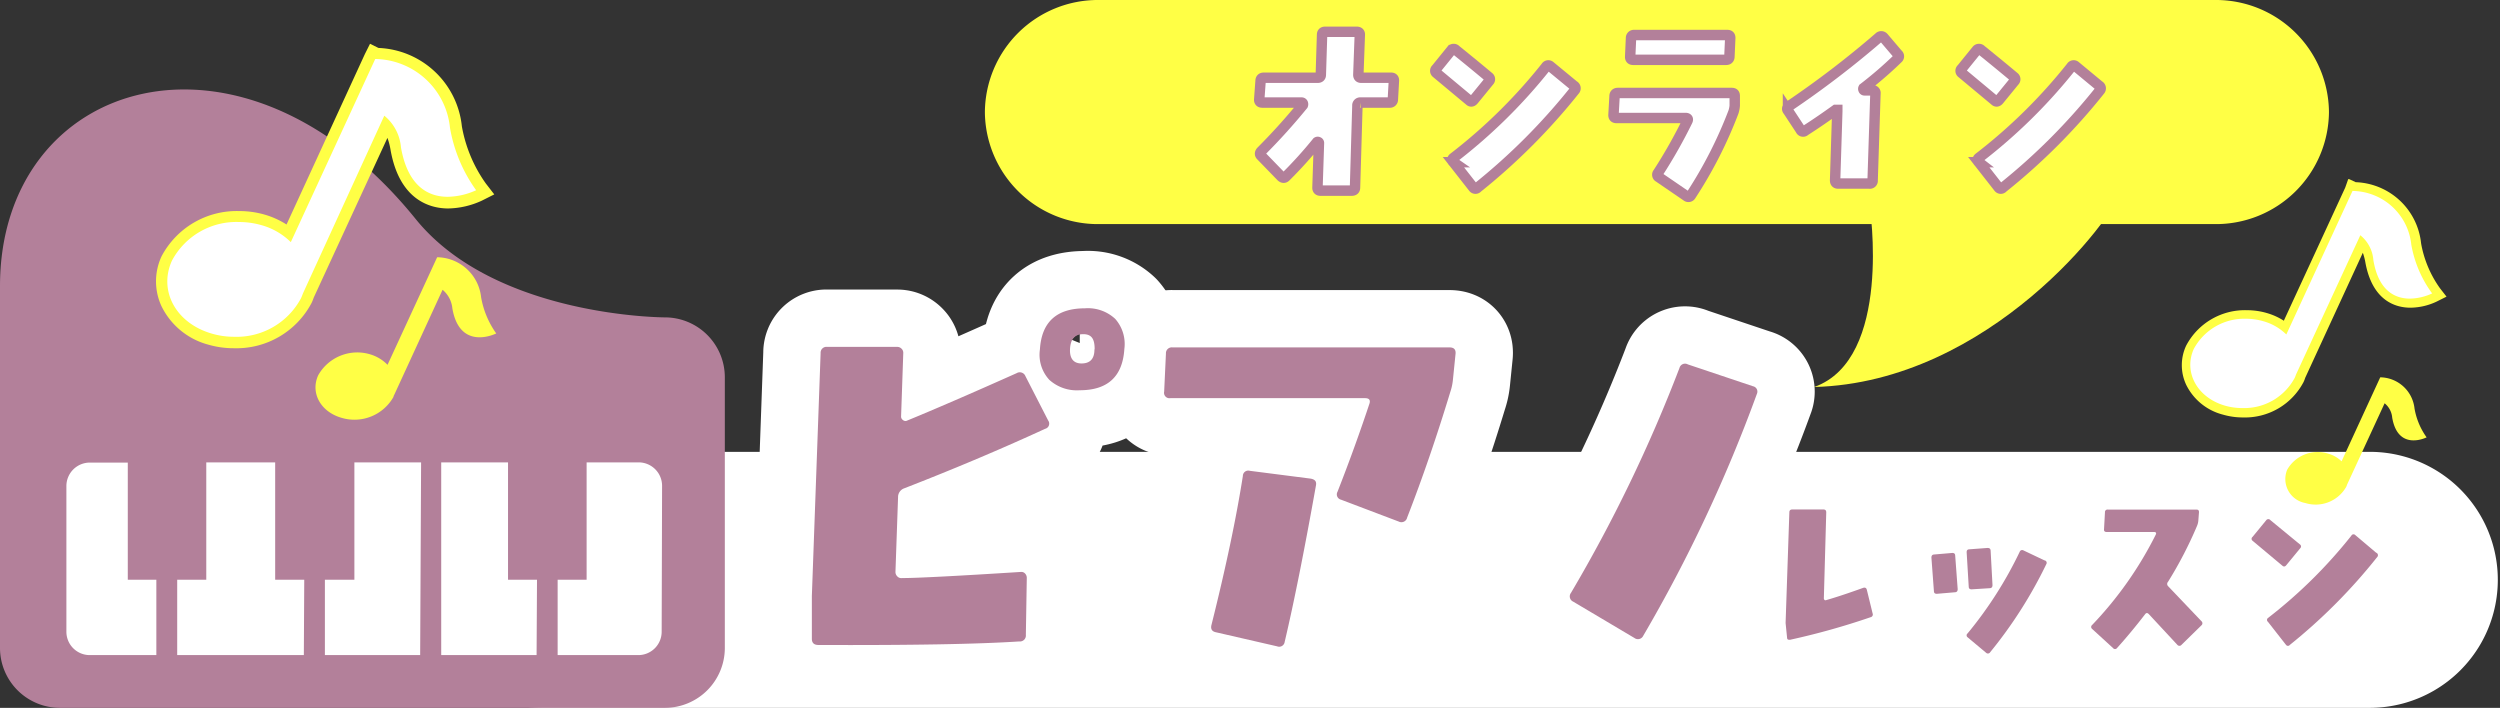
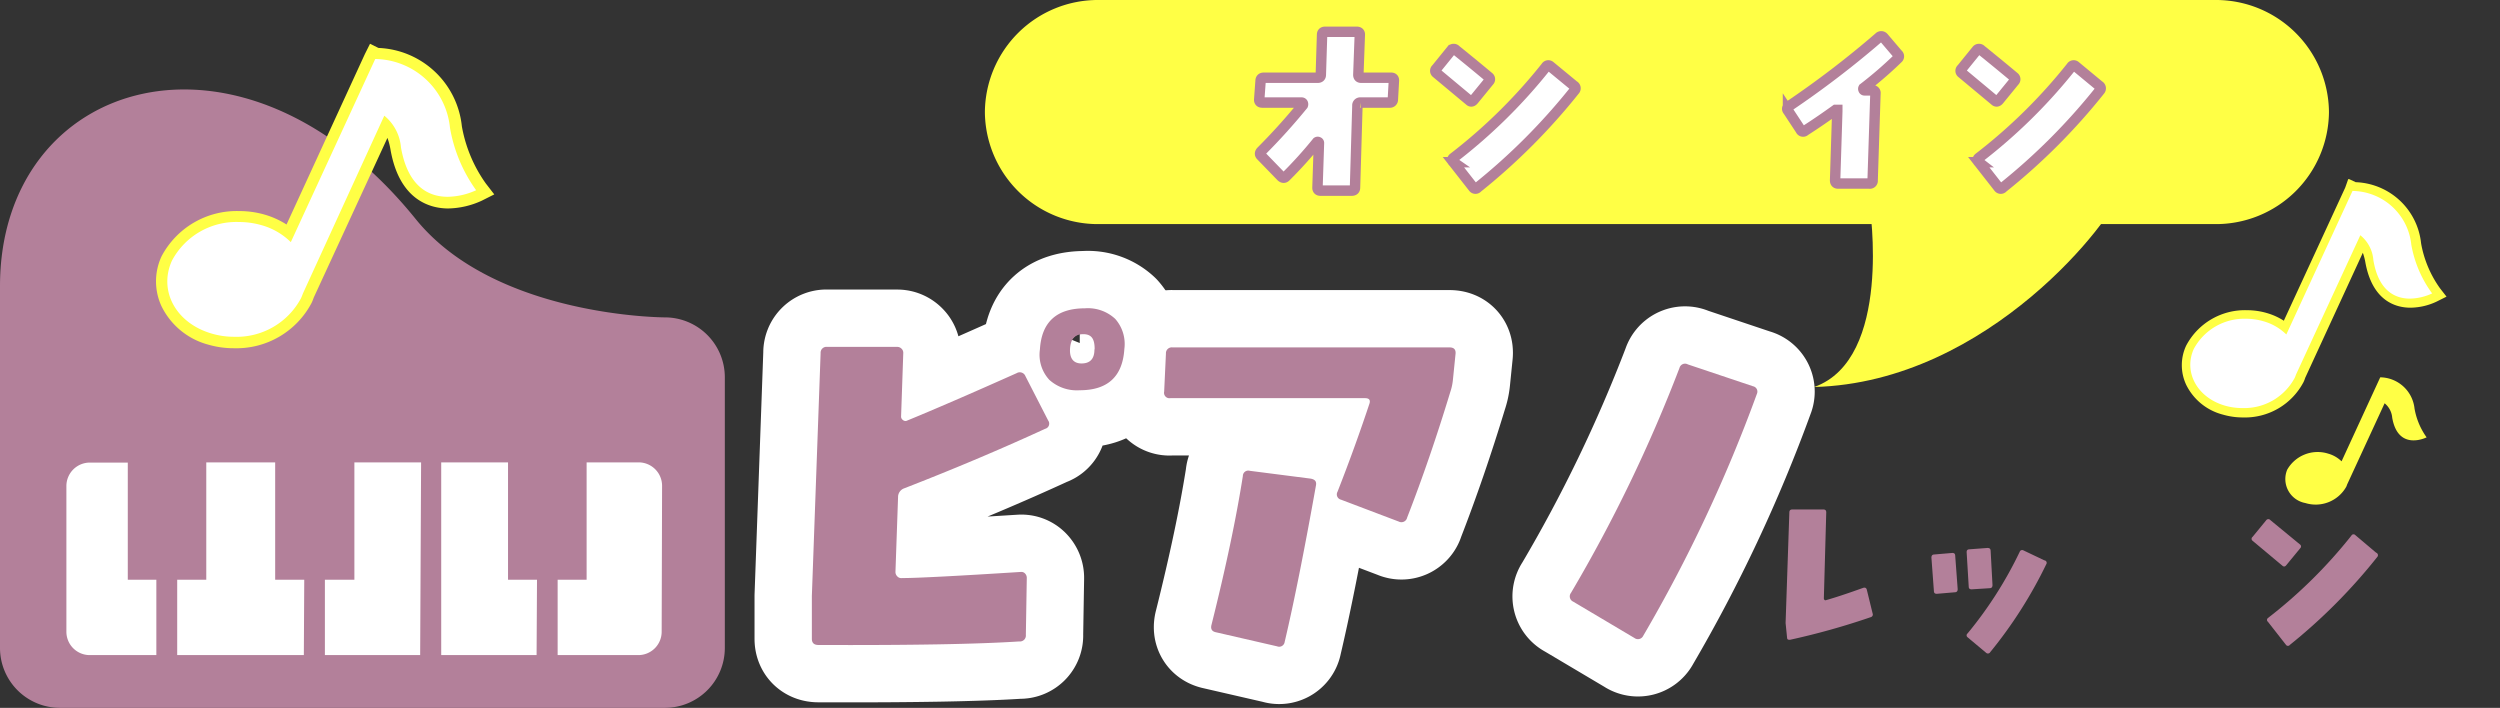
<svg xmlns="http://www.w3.org/2000/svg" width="239.85" height="67.91" viewBox="0 0 239.85 67.91">
  <rect x="0" y="0" width="239.85" height="67.91" fill="#333333" stroke="none" />
  <defs>
    <style>
      .a, .e {
        fill: #fff;
      }

      .b {
        fill: #ffff45;
      }

      .c {
        fill: #b3809a;
      }

      .d {
        fill: none;
        stroke: #fff;
        stroke-linecap: round;
        stroke-linejoin: round;
        stroke-width: 11px;
      }

      .e {
        stroke: #b3809a;
        stroke-miterlimit: 10;
      }
    </style>
  </defs>
  <title>online_piano0 </title>
  <g>
-     <path class="a" d="M227.36,43.35H52.05a12.28,12.28,0,1,0,0,24.56H227.36a12.28,12.28,0,1,0,0-24.56Z" />
    <path class="b" d="M212.51,0H105.42A10.84,10.84,0,0,0,94.49,10.75,10.84,10.84,0,0,0,105.42,21.5H212.51a10.84,10.84,0,0,0,10.93-10.75A10.84,10.84,0,0,0,212.51,0Z" />
    <path class="b" d="M179.38,19.79s2.23,14.67-5.33,17.34c16.89-.45,28.89-16.45,29.33-18.67" />
    <g>
      <path class="c" d="M179.66,58.86a.26.26,0,0,1-.18.35,69.62,69.62,0,0,1-7.74,2.17c-.18,0-.28,0-.29-.22l-.14-1.39.36-10.61c0-.19.1-.28.28-.28l3,0c.17,0,.26.09.26.28l-.23,8.25a.21.21,0,0,0,.08.16.16.16,0,0,0,.16,0c.88-.25,2.06-.64,3.53-1.17.18-.06.3,0,.35.17Z" />
      <path class="c" d="M187.82,56.52q0,.28-.24.3l-1.76.15c-.18,0-.27-.07-.28-.24l-.24-3.23q0-.28.24-.3l1.76-.15c.18,0,.27.07.28.24Zm8.5-2.39a42.67,42.67,0,0,1-5.38,8.44.25.25,0,0,1-.39.06l-1.78-1.49a.23.23,0,0,1,0-.37,38,38,0,0,0,5-7.83.25.25,0,0,1,.37-.13l2,.95A.24.24,0,0,1,196.32,54.13Zm-5.16,2q0,.28-.24.3l-1.76.11c-.18,0-.27-.07-.28-.24l-.2-3.32c0-.18.07-.27.26-.28l1.74-.13c.19,0,.29.07.3.26Z" />
-       <path class="c" d="M211.2,60l-1.9,1.86a.26.26,0,0,1-.41,0l-2.72-2.93c-.14-.15-.26-.15-.37,0-.89,1.16-1.79,2.24-2.69,3.24a.24.24,0,0,1-.39,0l-2-1.83a.24.24,0,0,1,0-.38,35.45,35.45,0,0,0,6.11-8.68c.07-.16,0-.24-.17-.24h-4.54c-.19,0-.28-.09-.26-.26l.09-1.63a.24.24,0,0,1,.28-.26h8.5c.17,0,.25.08.24.26l-.06.78a1.65,1.65,0,0,1-.13.53A38.57,38.57,0,0,1,208,55.82a.3.3,0,0,0,0,.41l3.21,3.37A.26.26,0,0,1,211.2,60Z" />
      <path class="c" d="M220.69,52.59l-1.34,1.63c-.12.15-.24.17-.37.06l-2.87-2.4a.23.23,0,0,1,0-.37l1.32-1.61a.25.25,0,0,1,.39,0l2.87,2.36A.23.23,0,0,1,220.69,52.59Zm7.42.8a53.22,53.22,0,0,1-8.42,8.48.23.23,0,0,1-.37,0l-1.73-2.21a.23.23,0,0,1,0-.37,46.37,46.37,0,0,0,8-7.9.23.23,0,0,1,.37-.06l2,1.69A.26.26,0,0,1,228.11,53.39Z" />
    </g>
    <g>
      <path class="d" d="M100.56,40.34a.51.51,0,0,1-.29.8q-6.39,2.94-13.52,5.71a.88.88,0,0,0-.59.84l-.25,7.18a.59.59,0,0,0,.19.44.51.51,0,0,0,.44.15q2.14,0,11.42-.59a.48.48,0,0,1,.4.17.6.6,0,0,1,.15.42l-.09,5.45a.57.57,0,0,1-.63.63q-6,.39-19.27.34c-.42,0-.63-.2-.63-.59l0-4.11.84-23.31a.56.56,0,0,1,.63-.59l6.71,0a.57.57,0,0,1,.42.17.54.54,0,0,1,.17.42l-.21,6.09a.39.39,0,0,0,.17.33.37.37,0,0,0,.34.09q4-1.64,10.58-4.58a.58.58,0,0,1,.84.29Zm7.31-6.85c-.17,2.63-1.59,3.95-4.28,3.95a3.94,3.94,0,0,1-2.92-1,3.55,3.55,0,0,1-.9-2.92c.16-2.63,1.61-3.94,4.32-3.94A3.83,3.83,0,0,1,107,30.6,3.64,3.64,0,0,1,107.87,33.49Zm-2.85,0c0-1-.31-1.43-1.1-1.43s-1.2.46-1.26,1.38.31,1.43,1.1,1.43S105,34.46,105,33.54Z" />
      <path class="d" d="M139.64,34l-.25,2.47a5.17,5.17,0,0,1-.25,1.14Q137.2,44,135,49.66a.56.56,0,0,1-.8.38l-5.54-2.1a.52.52,0,0,1-.34-.76c1.23-3.13,2.25-6,3.06-8.44q.18-.54-.42-.54l-18.68,0a.52.52,0,0,1-.59-.63l.17-3.65a.56.56,0,0,1,.63-.59l26.58,0Q139.73,33.33,139.64,34ZM126.25,46.59c-1.12,6.28-2.12,11.27-3,15a.53.53,0,0,1-.72.42l-5.87-1.35q-.6-.12-.42-.75,2.05-8.19,3-14.24a.52.52,0,0,1,.67-.5l5.84.75C126.17,46,126.33,46.2,126.25,46.59Z" />
      <path class="d" d="M168.56,37.78A142.57,142.57,0,0,1,157.65,61a.56.56,0,0,1-.84.21l-5.88-3.49a.55.55,0,0,1-.21-.84,142.75,142.75,0,0,0,10.41-21.58.55.55,0,0,1,.8-.34l6.26,2.1A.52.52,0,0,1,168.56,37.78Z" />
    </g>
    <g>
      <path class="c" d="M100.56,40.34a.51.51,0,0,1-.29.8q-6.39,2.94-13.52,5.71a.88.88,0,0,0-.59.84l-.25,7.18a.59.59,0,0,0,.19.44.51.51,0,0,0,.44.15q2.14,0,11.42-.59a.48.48,0,0,1,.4.17.6.6,0,0,1,.15.42l-.09,5.45a.57.57,0,0,1-.63.63q-6,.39-19.27.34c-.42,0-.63-.2-.63-.59l0-4.11.84-23.31a.56.56,0,0,1,.63-.59l6.71,0a.57.57,0,0,1,.42.17.54.54,0,0,1,.17.42l-.21,6.09a.39.39,0,0,0,.17.33.37.37,0,0,0,.34.09q4-1.64,10.58-4.58a.58.58,0,0,1,.84.29Zm7.31-6.85c-.17,2.63-1.59,3.95-4.28,3.95a3.94,3.94,0,0,1-2.92-1,3.55,3.55,0,0,1-.9-2.92c.16-2.63,1.61-3.94,4.32-3.94A3.83,3.83,0,0,1,107,30.6,3.64,3.64,0,0,1,107.87,33.49Zm-2.85,0c0-1-.31-1.43-1.1-1.43s-1.2.46-1.26,1.38.31,1.43,1.1,1.43S105,34.46,105,33.54Z" />
      <path class="c" d="M139.64,34l-.25,2.47a5.17,5.17,0,0,1-.25,1.14Q137.2,44,135,49.66a.56.56,0,0,1-.8.38l-5.54-2.1a.52.52,0,0,1-.34-.76c1.23-3.13,2.25-6,3.06-8.44q.18-.54-.42-.54l-18.68,0a.52.52,0,0,1-.59-.63l.17-3.65a.56.56,0,0,1,.63-.59l26.58,0Q139.73,33.33,139.64,34ZM126.25,46.59c-1.12,6.28-2.12,11.27-3,15a.53.53,0,0,1-.72.42l-5.87-1.35q-.6-.12-.42-.75,2.05-8.19,3-14.24a.52.52,0,0,1,.67-.5l5.84.75C126.17,46,126.33,46.2,126.25,46.59Z" />
      <path class="c" d="M168.56,37.78A142.57,142.57,0,0,1,157.65,61a.56.56,0,0,1-.84.21l-5.88-3.49a.55.55,0,0,1-.21-.84,142.75,142.75,0,0,0,10.41-21.58.55.55,0,0,1,.8-.34l6.26,2.1A.52.52,0,0,1,168.56,37.78Z" />
    </g>
    <g>
      <rect class="a" x="3.17" y="39.5" width="64.3" height="26.07" rx="5.63" />
      <path class="c" d="M63.81,30.45S47.5,30.45,39.87,21C23.16.34,0,7.52,0,27.46V62.18a5.75,5.75,0,0,0,5.73,5.73H63.81a5.75,5.75,0,0,0,5.73-5.73v-26A5.75,5.75,0,0,0,63.81,30.45ZM15,62.85H8.61a2.24,2.24,0,0,1-2.24-2.23v-14a2.25,2.25,0,0,1,2.24-2.24h3.65V55.62H15Zm14.15,0H17V55.62h2.79V44.36H26.4V55.62h2.79Zm11.16,0H31.17V55.62H34V44.36h6.4Zm11.17,0H42.33V44.36h6.41V55.62h2.78Zm12-2.23a2.24,2.24,0,0,1-2.24,2.23H53.5V55.62h2.78V44.36h5a2.25,2.25,0,0,1,2.24,2.24Z" />
    </g>
    <g>
      <path class="e" d="M133.73,7.77l-.1,1.78a.28.28,0,0,1-.31.29h-2.79a.27.27,0,0,0-.3.3L130,18c0,.19-.1.29-.31.29h-3c-.21,0-.3-.11-.29-.31l.14-4.25a.09.09,0,0,0-.06-.1.11.11,0,0,0-.12,0,40.74,40.74,0,0,1-3,3.32c-.13.14-.28.13-.43,0l-1.94-2c-.14-.13-.13-.28,0-.43A59,59,0,0,0,125,10.08a.22.22,0,0,0,0-.16.13.13,0,0,0-.13-.08H121.1c-.2,0-.3-.1-.29-.29l.13-1.78c0-.21.11-.31.3-.31h5.17c.21,0,.31-.1.31-.29l.12-3.83c0-.2.1-.29.31-.29h3c.22,0,.33.1.31.31l-.14,3.81c0,.19.08.29.29.29h2.85C133.66,7.46,133.75,7.56,133.73,7.77Z" />
      <path class="e" d="M142.86,7.79l-1.47,1.8c-.14.17-.28.19-.41.06L137.8,7a.26.26,0,0,1,0-.41l1.45-1.79a.28.28,0,0,1,.43,0q1.71,1.38,3.18,2.61A.26.26,0,0,1,142.86,7.79Zm8.21.88A59.4,59.4,0,0,1,141.76,18a.26.26,0,0,1-.41,0l-1.91-2.44a.25.25,0,0,1,0-.41,51.2,51.2,0,0,0,8.88-8.74.26.26,0,0,1,.41-.06L151,8.22A.28.28,0,0,1,151.07,8.67Z" />
-       <path class="e" d="M166.43,9.24l0,.9a2.66,2.66,0,0,1-.12.6,41.55,41.55,0,0,1-4.08,8,.27.27,0,0,1-.42.08L159.15,17a.26.26,0,0,1-.08-.41,48.27,48.27,0,0,0,2.83-5c.08-.18,0-.27-.19-.27l-6.62,0c-.21,0-.3-.1-.29-.3l.1-1.79c0-.2.12-.31.31-.31h10.95C166.35,8.93,166.44,9,166.43,9.24ZM166,3.64l-.08,1.79c0,.2-.12.31-.31.31h-8.92c-.21,0-.3-.11-.29-.31l.08-1.79a.28.28,0,0,1,.31-.28h8.92C165.92,3.36,166,3.45,166,3.64Z" />
      <path class="e" d="M182.08,5.2a.26.26,0,0,1,0,.41,37.44,37.44,0,0,1-3.3,2.85.14.14,0,0,0,0,.13.1.1,0,0,0,.1.08h.76a.25.25,0,0,1,.29.29l-.27,8.34a.27.27,0,0,1-.31.31h-3c-.19,0-.29-.1-.29-.31l.21-6.64c0-.06,0-.1,0-.12l-.1,0-.06,0c-.86.62-1.84,1.3-2.93,2a.26.26,0,0,1-.43-.08l-1.21-1.84a.26.26,0,0,1,.06-.41,91.2,91.2,0,0,0,8.67-6.63.29.29,0,0,1,.43,0Z" />
      <path class="e" d="M193.26,7.79l-1.47,1.8c-.14.17-.28.19-.41.06L188.2,7a.26.26,0,0,1,0-.41l1.45-1.79a.28.28,0,0,1,.43,0q1.71,1.38,3.18,2.61A.26.26,0,0,1,193.26,7.79Zm8.21.88A59,59,0,0,1,192.16,18a.26.26,0,0,1-.41,0l-1.91-2.44a.26.26,0,0,1,0-.41,51.2,51.2,0,0,0,8.88-8.74.26.26,0,0,1,.41-.06l2.26,1.87A.29.29,0,0,1,201.47,8.67Z" />
    </g>
    <g>
      <path class="a" d="M215.12,39.58a6.41,6.41,0,0,1-1.8-.25,5,5,0,0,1-3.26-2.64,4,4,0,0,1,0-3.39,5.94,5.94,0,0,1,5.42-3.15,6.74,6.74,0,0,1,1.8.25,5.61,5.61,0,0,1,1.93,1l6.29-13.63.32.14a6.16,6.16,0,0,1,5.95,5.51,10.9,10.9,0,0,0,1.88,4.48l.32.41-.47.24a5.7,5.7,0,0,1-2.33.54h0c-1.46,0-3.33-.71-3.92-4.06a3.69,3.69,0,0,0-.69-1.73l-5.89,12.78c0,.1-.09.23-.15.37A5.94,5.94,0,0,1,215.12,39.58Z" />
      <path class="b" d="M225.73,18.32h0a5.74,5.74,0,0,1,5.61,5.15,11.16,11.16,0,0,0,2,4.68,5.26,5.26,0,0,1-2.14.5c-1.36,0-3-.69-3.5-3.7a3.39,3.39,0,0,0-1.25-2.38L220.3,35.89c-.05.12-.09.25-.15.37a5.49,5.49,0,0,1-5,2.89,6,6,0,0,1-1.68-.23c-2.67-.77-4-3.21-3-5.44a5.5,5.5,0,0,1,5-2.9,6,6,0,0,1,1.68.24,5.08,5.08,0,0,1,2.2,1.27l6.35-13.77m-.41-1.14L225,18l-5.89,12.77a6.1,6.1,0,0,0-1.64-.74,6.85,6.85,0,0,0-1.92-.27,6.37,6.37,0,0,0-5.81,3.4,4.43,4.43,0,0,0,0,3.75,5.43,5.43,0,0,0,3.53,2.87,6.85,6.85,0,0,0,1.92.27,6.35,6.35,0,0,0,5.81-3.39,2.9,2.9,0,0,0,.16-.41l5.53-12a5.47,5.47,0,0,1,.23.85c.67,3.85,3,4.42,4.34,4.42a6,6,0,0,0,2.52-.59l.94-.47-.64-.82a10.57,10.57,0,0,1-1.8-4.29,6.54,6.54,0,0,0-6.27-5.87l-.62-.29Z" />
    </g>
    <path class="b" d="M231.65,39.2a3.35,3.35,0,0,0-3.29-3h0l-3.71,8.06a3,3,0,0,0-1.29-.74,3.36,3.36,0,0,0-3.93,1.55,2.34,2.34,0,0,0,1.74,3.19,3.37,3.37,0,0,0,3.93-1.56,1.8,1.8,0,0,0,.08-.21l3.6-7.8a2,2,0,0,1,.73,1.39c.57,3.26,3.3,1.88,3.3,1.88A6.71,6.71,0,0,1,231.65,39.2Z" />
    <g>
      <path class="a" d="M22.44,32.86a8.39,8.39,0,0,1-2.29-.32A6.42,6.42,0,0,1,16,29.16a5.11,5.11,0,0,1,0-4.34,7.6,7.6,0,0,1,6.94-4,8.39,8.39,0,0,1,2.29.32,7.27,7.27,0,0,1,2.48,1.26l8-17.45.4.19a7.9,7.9,0,0,1,7.62,7.05,13.9,13.9,0,0,0,2.4,5.73l.41.53-.6.3a7.32,7.32,0,0,1-3,.69h0c-1.87,0-4.27-.9-5-5.19A4.85,4.85,0,0,0,37.11,12L29.57,28.37a4.63,4.63,0,0,1-.19.47A7.58,7.58,0,0,1,22.44,32.86Z" />
      <path class="b" d="M36,5.66h0a7.32,7.32,0,0,1,7.17,6.59,14.45,14.45,0,0,0,2.51,6,6.77,6.77,0,0,1-2.73.63c-1.74,0-3.8-.88-4.48-4.73a4.4,4.4,0,0,0-1.6-3.05L29.07,28.14c-.06.16-.12.32-.19.47a7,7,0,0,1-6.44,3.7A7.47,7.47,0,0,1,20.3,32c-3.42-1-5.12-4.1-3.8-7a7,7,0,0,1,6.44-3.7,7.84,7.84,0,0,1,2.14.3,6.49,6.49,0,0,1,2.82,1.63L36,5.66M35.5,4.2,35,5.2,27.49,21.54a8,8,0,0,0-2.1-.95,8.78,8.78,0,0,0-2.45-.34,8.15,8.15,0,0,0-7.44,4.34,5.68,5.68,0,0,0,0,4.8A7,7,0,0,0,20,33.07a8.78,8.78,0,0,0,2.45.34,8.15,8.15,0,0,0,7.44-4.34,4.71,4.71,0,0,0,.21-.52l7.07-15.32a6,6,0,0,1,.29,1.1C38.31,19.24,41.3,20,43,20a8,8,0,0,0,3.23-.75l1.19-.6-.82-1.06a13.5,13.5,0,0,1-2.29-5.48,8.38,8.38,0,0,0-8-7.51L35.5,4.2Z" />
    </g>
-     <path class="b" d="M46.16,28.53a4.3,4.3,0,0,0-4.22-3.85h0L37.18,35a3.84,3.84,0,0,0-1.65-1,4.3,4.3,0,0,0-5,2c-.77,1.68.22,3.5,2.22,4.08a4.3,4.3,0,0,0,5-2c0-.09.07-.18.11-.28l4.6-10a2.65,2.65,0,0,1,.94,1.79c.72,4.16,4.21,2.4,4.21,2.4A8.45,8.45,0,0,1,46.16,28.53Z" />
  </g>
</svg>